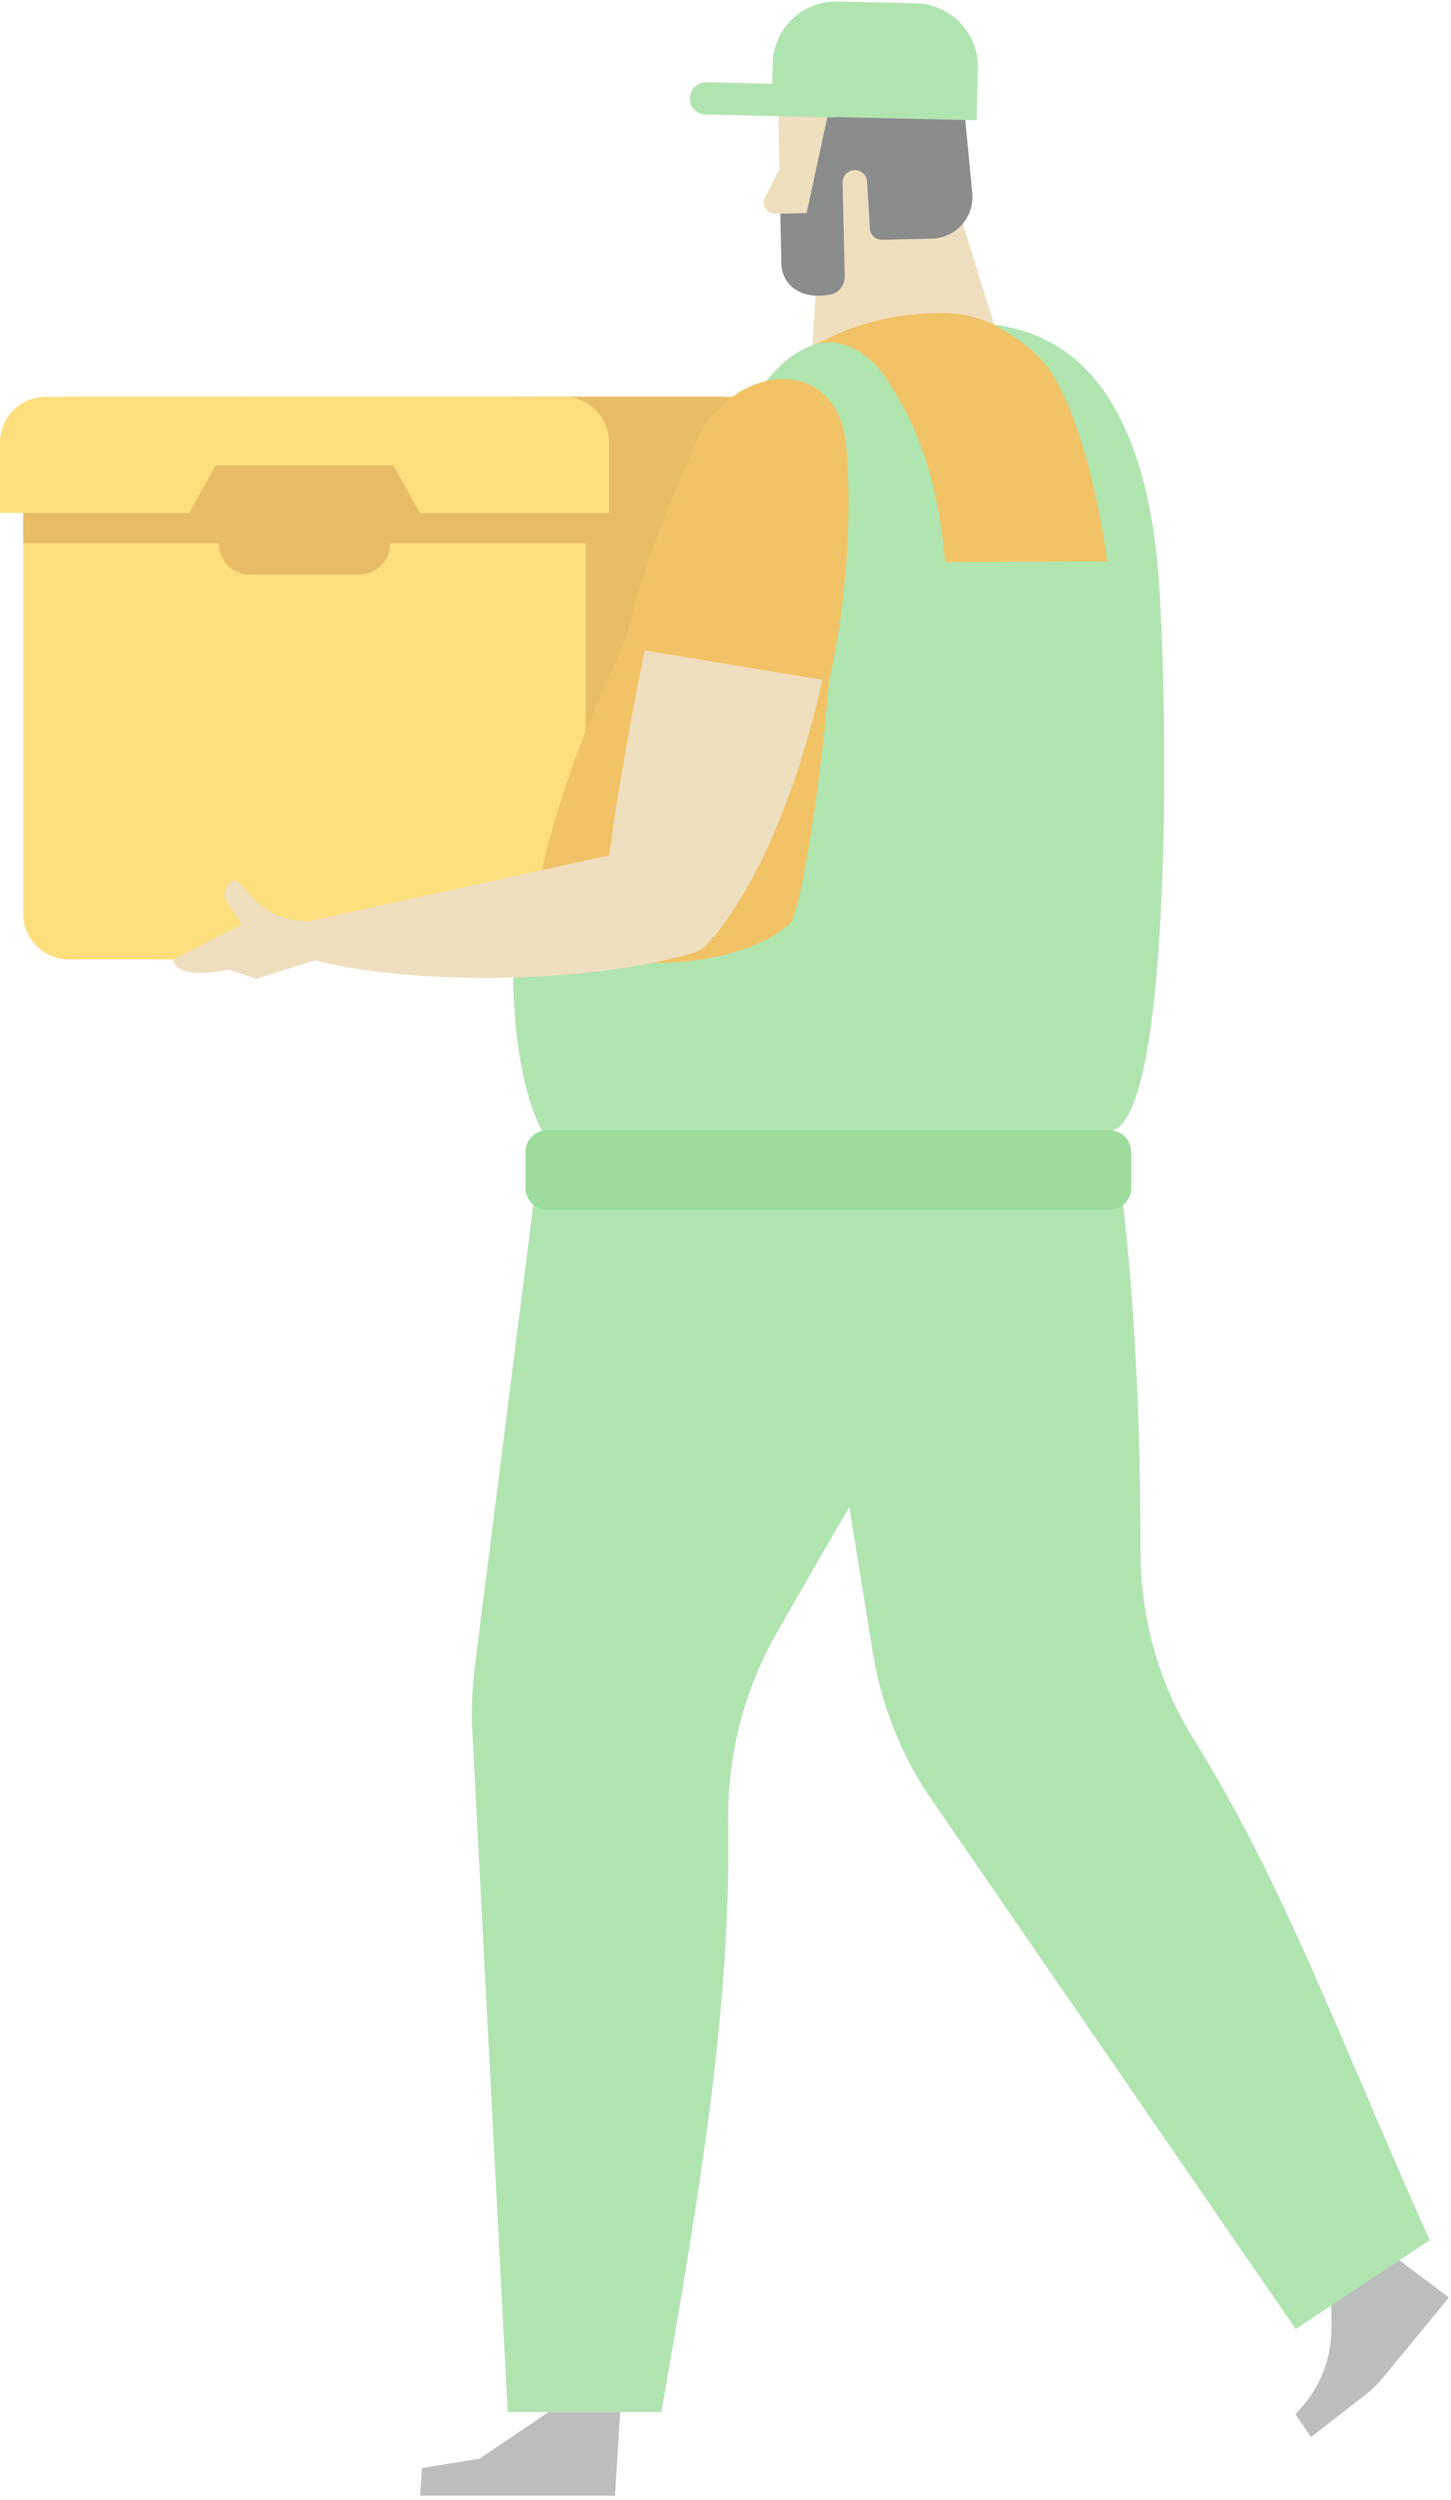
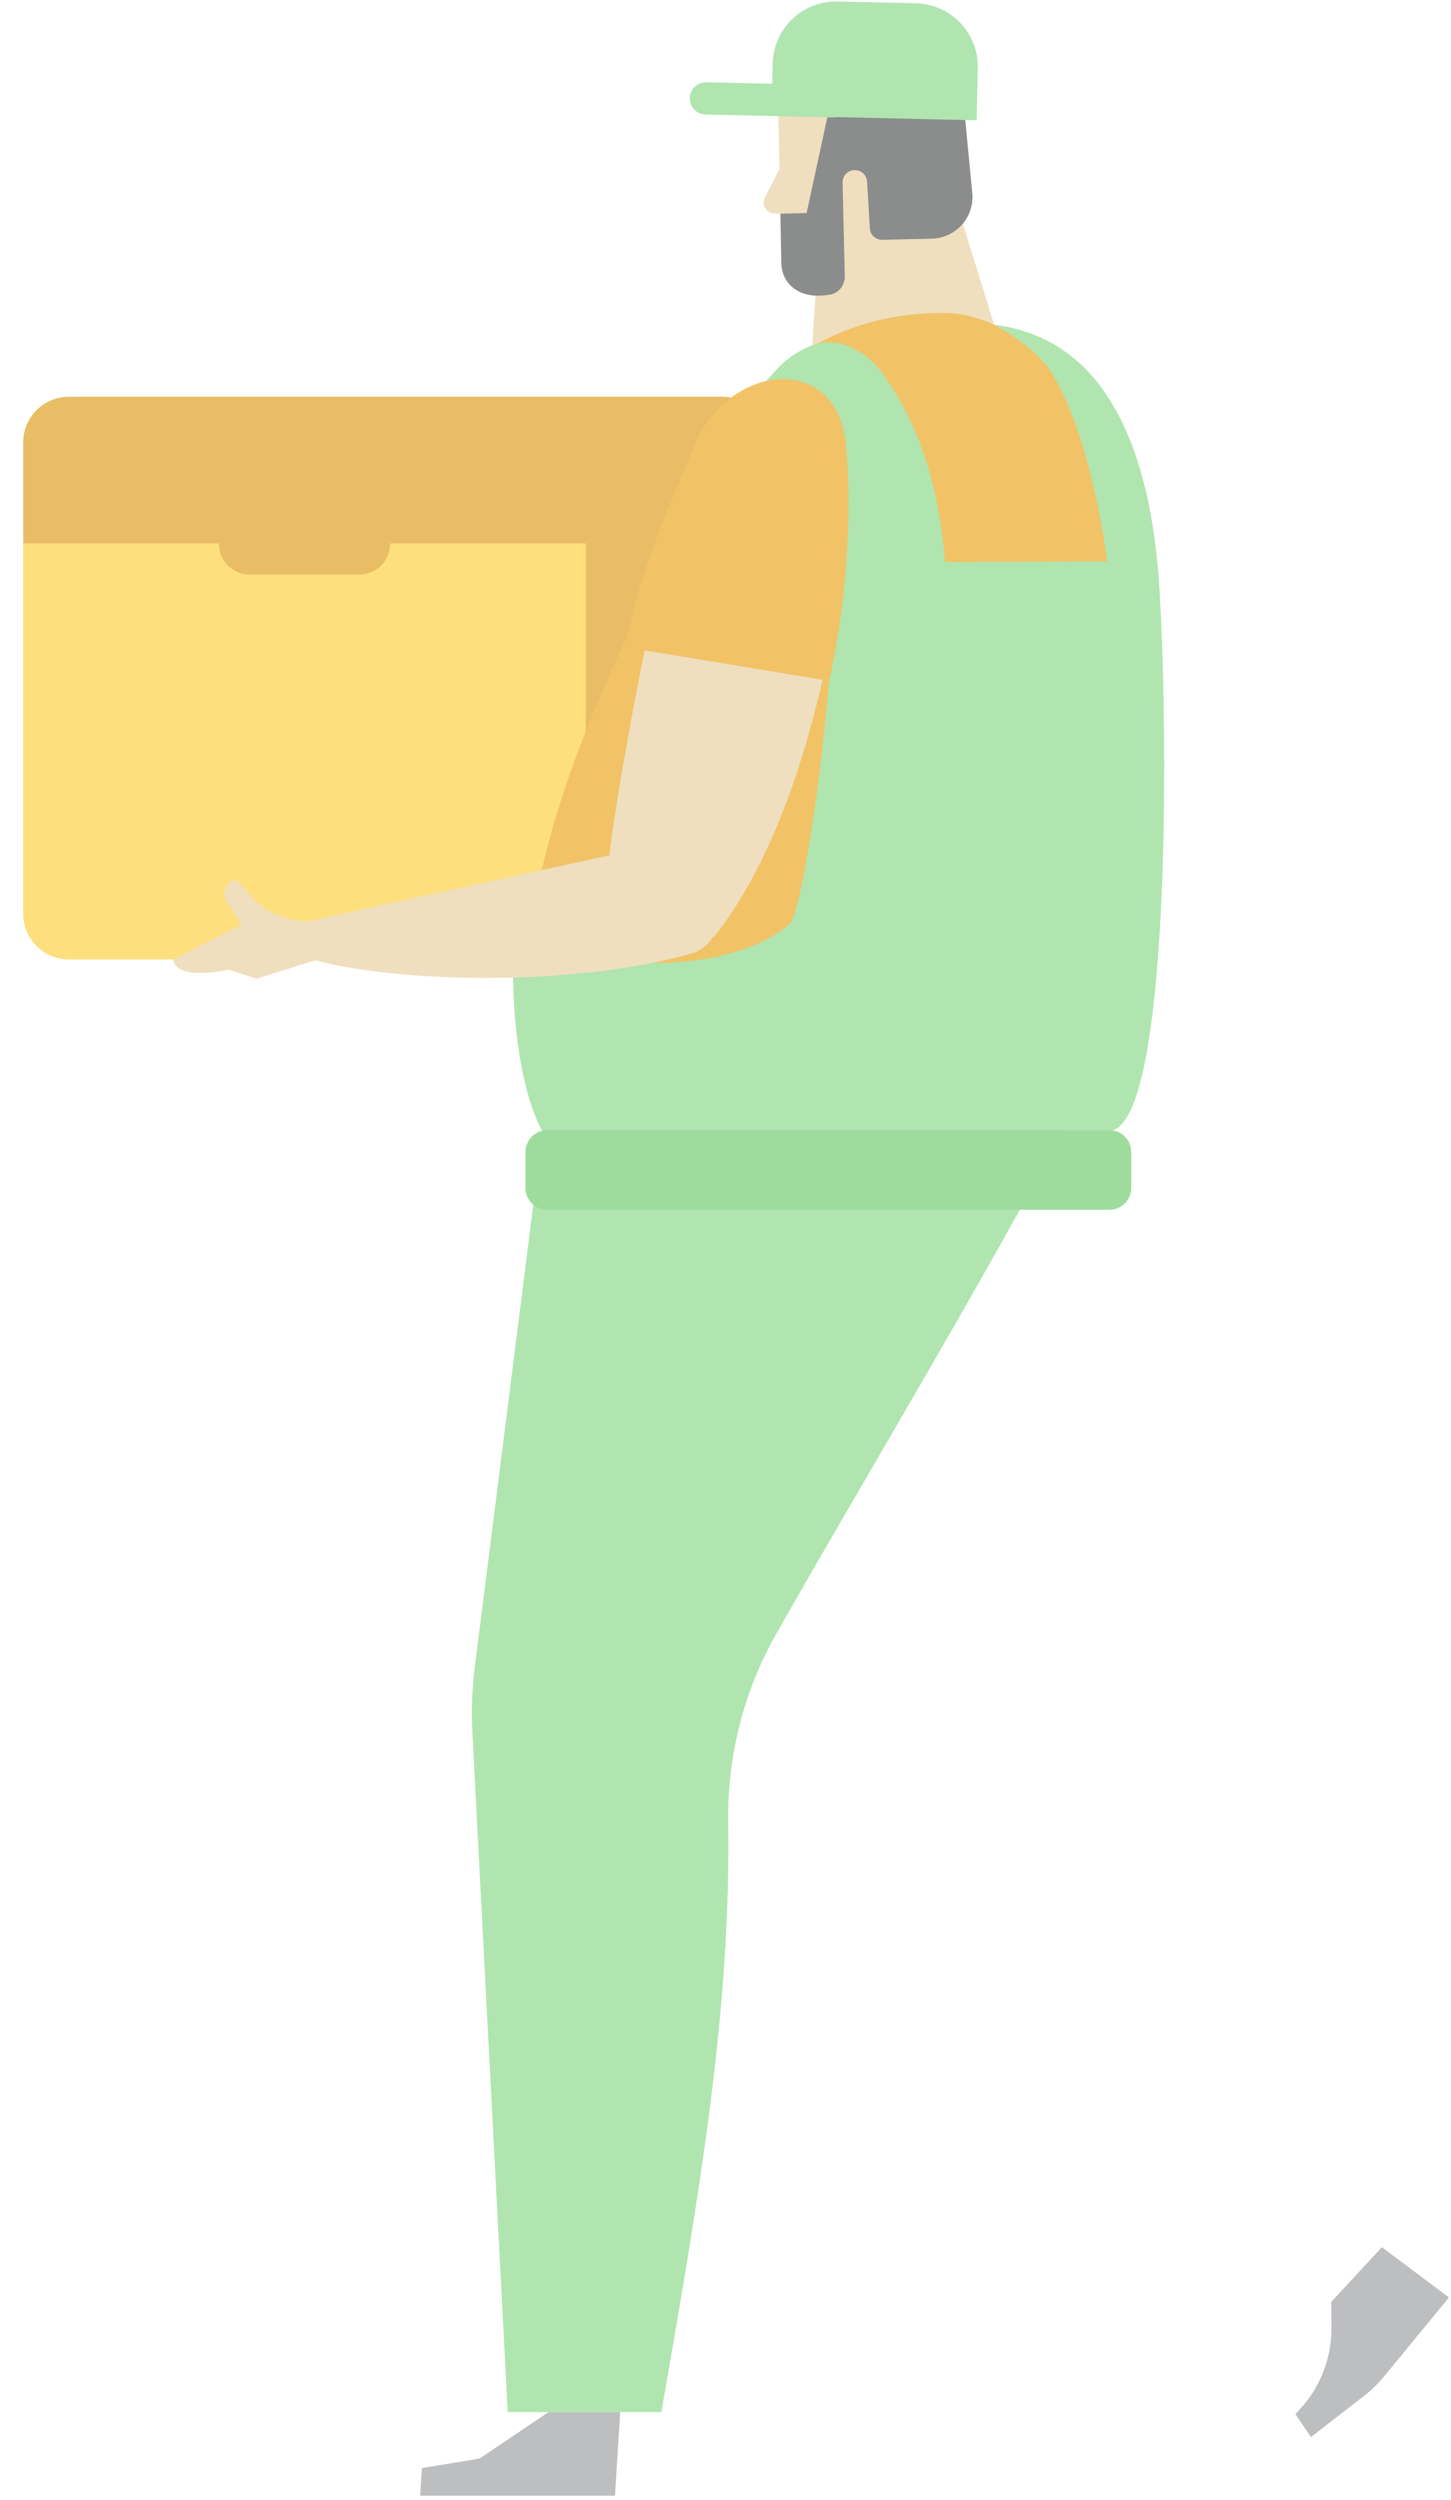
<svg xmlns="http://www.w3.org/2000/svg" width="231" height="398" viewBox="0 0 231 398" fill="none">
  <g opacity="0.6">
-     <path d="M39.921 152.734H114.94C118.956 152.734 122.211 149.479 122.211 145.464L122.211 70.445C122.211 66.429 118.956 63.174 114.94 63.174L39.921 63.174C35.906 63.174 32.651 66.429 32.651 70.445L32.651 145.464C32.651 149.479 35.906 152.734 39.921 152.734Z" fill="#D99100" />
+     <path d="M39.921 152.734H114.94C118.956 152.734 122.211 149.479 122.211 145.464L122.211 70.445C122.211 66.429 118.956 63.174 114.94 63.174L39.921 63.174C35.906 63.174 32.651 66.429 32.651 70.445L32.651 145.464C32.651 149.479 35.906 152.734 39.921 152.734" fill="#D99100" />
    <path d="M10.968 152.734H85.987C90.003 152.734 93.258 149.479 93.258 145.464L93.258 70.445C93.258 66.429 90.003 63.174 85.987 63.174L10.968 63.174C6.953 63.174 3.697 66.429 3.697 70.445L3.697 145.464C3.697 149.479 6.953 152.734 10.968 152.734Z" fill="#FBC926" />
    <path d="M3.695 86.509H93.262L122.212 97.795V70.435C122.212 66.419 118.957 63.164 114.941 63.164H10.972C6.957 63.164 3.702 66.419 3.702 70.435V86.503L3.695 86.509Z" fill="#D99100" />
-     <path d="M82.129 63.172H118.634C122.65 63.172 125.905 66.427 125.905 70.443V81.653H74.852V70.443C74.852 66.427 78.107 63.172 82.122 63.172H82.129Z" fill="#D99100" />
-     <path d="M96.958 70.443V81.653H66.855L62.605 74.053H34.352L30.103 81.653H0V70.443C0 66.427 3.255 63.172 7.271 63.172H89.693C93.709 63.172 96.964 66.427 96.964 70.443H96.958Z" fill="#FBC926" />
    <path d="M57.189 91.465H39.76C37.049 91.465 34.852 89.267 34.852 86.557C34.852 83.846 37.049 81.648 39.76 81.648H57.189C59.9 81.648 62.098 83.846 62.098 86.557C62.098 89.267 59.9 91.465 57.189 91.465Z" fill="#D99100" />
    <path d="M211.977 370.438L211.927 366.435L220.002 357.727L230.673 365.726L220.287 378.367C219.394 379.456 218.38 380.438 217.266 381.306L208.709 387.95L206.227 384.301L206.904 383.567C210.217 380.001 212.028 375.295 211.971 370.431L211.977 370.438Z" fill="#8F9294" />
-     <path d="M175.382 168.852C180.037 193.336 181.601 220.64 181.557 246.663C181.538 257.304 184.369 267.785 190.005 276.81C204.515 300.054 213.509 325.204 227.6 356.611L206.276 370.754L147.698 285.589C143.24 278.818 140.269 271.174 138.971 263.168L124.562 174.07L175.375 168.864L175.382 168.852Z" fill="#7BD37C" />
    <path d="M87.796 168.852L174.297 168.991C168.046 184.793 139.046 232.774 123.542 260.147C118.374 269.274 115.77 279.61 115.929 290.098C116.366 319.789 111.534 348.086 105.295 383.971H80.829L75.205 275.81C75.022 272.314 75.154 268.805 75.591 265.334L87.802 168.852H87.796Z" fill="#7BD37C" />
    <path d="M131.2 26.398L128.945 60.358L161.081 60.757L150.523 26.703L131.2 26.398Z" fill="#E4CA95" />
    <path d="M123.411 34.021L126.482 33.951L126.223 22.703L121.783 31.424C121.169 32.627 122.068 34.053 123.417 34.021H123.411Z" fill="#E4CA95" />
    <path d="M152.718 18.596L153.016 28.463C153.193 34.404 149.703 39.844 144.231 42.156L135.156 45.994C128.189 48.856 124.402 45.595 124.395 41.826C124.395 41.826 124.161 30.243 123.933 19.324C123.768 11.388 130.057 4.82 137.993 4.637C145.903 4.453 152.484 10.685 152.718 18.596Z" fill="#E4CA95" />
    <path d="M108.348 82.475C112.471 71.208 123.364 49.82 150.148 49.82C163.873 49.82 175.412 66.084 178.066 76.097C185.691 104.857 177.147 145.841 177.147 179.914L86.263 179.775C75.553 139.875 101.812 100.342 108.348 82.469V82.475Z" fill="#E89B00" />
    <path d="M82.141 147.683C95.39 155.796 117.228 154.7 125.797 146.986C128.786 143.604 138.014 76.616 129.47 63.341C127.874 60.858 125.961 59.712 121.623 61.048C124.302 58.046 125.258 56.824 128.704 55.215C133.878 52.91 138.558 56.71 140.598 59.592C145.74 66.869 149.293 75.811 150.465 89.485L176.261 89.359C174.887 78.82 171.714 66.311 167.527 59.535C165.608 56.425 162.245 53.923 158.262 51.688C165.697 52.631 171.194 56.21 175.108 61.378C180.922 69.06 183.817 80.498 184.615 94.216C186.109 120.075 186.027 177.317 177.141 179.926H86.257C81.919 171.819 81.013 155.637 82.134 147.689L82.141 147.683Z" fill="#7BD37C" />
    <path d="M98.735 383.969H87.335L76.346 391.379L67.169 392.88L66.891 397.282H97.905L98.735 383.969Z" fill="#8F9294" />
    <path d="M124.241 34.008L128.414 33.913L132.214 16.338L153.355 15.844L154.787 30.733C155.154 34.565 152.19 37.903 148.346 37.992L140.473 38.175C139.422 38.201 138.541 37.39 138.478 36.339L138.041 28.916C137.978 27.864 137.097 27.054 136.046 27.079C134.969 27.105 134.114 27.997 134.14 29.074L134.488 43.945C134.52 45.338 133.589 46.618 132.221 46.877C127.135 47.846 124.399 45.028 124.393 41.83L124.234 34.008H124.241Z" fill="#3E3F40" />
-     <path d="M132.207 16.326L130.041 15.42C125.367 13.457 124.905 6.99 129.269 4.413C136.767 -0.014 143.753 0.017 150.314 3.741C156.47 7.231 155.153 11.994 153.342 15.832L132.201 16.326H132.207Z" fill="#3E3F40" />
    <path d="M106.153 134.148L49.305 146.613L50.008 152.813C62.605 156.328 90.738 157.272 110.112 151.781C114.469 150.546 115.571 144.89 111.98 142.129L106.153 134.148Z" fill="#E4CA95" />
    <path d="M130.97 108.102C127.581 123.163 121.926 138.863 113.591 149.225L96.484 141.32C96.953 133.936 99.759 117.703 102.811 102.617L130.97 108.108V108.102Z" fill="#E4CA95" />
    <path d="M110.159 71.815C115.39 57.774 133.155 55.748 134.675 70.688C135.467 78.459 135.397 93.26 131.996 108.403L99.398 102.995C102.172 89.264 108.557 76.109 110.159 71.815Z" fill="#E89B00" />
    <path d="M36.454 154.352C34.13 154.865 27.872 155.739 27.594 152.731L38.525 147.138L36.138 143.617C35.2 142.236 36.005 140.349 37.651 140.07L40.014 142.705C42.37 145.333 45.777 146.771 49.305 146.619L50.742 152.693L40.837 155.809L36.454 154.365V154.352Z" fill="#E4CA95" />
    <path d="M87.113 192.578H176.636C178.546 192.578 180.094 191.03 180.094 189.12V183.376C180.094 181.466 178.546 179.918 176.636 179.918H87.113C85.204 179.918 83.655 181.466 83.655 183.376V189.12C83.655 191.03 85.204 192.578 87.113 192.578Z" fill="#5DC55E" />
    <path d="M112.321 18.231L132.518 18.693C133.937 18.725 135.115 17.604 135.147 16.185C135.178 14.766 134.057 13.588 132.639 13.557L112.442 13.094C111.023 13.063 109.845 14.184 109.813 15.602C109.781 17.021 110.902 18.199 112.321 18.231Z" fill="#7BD37C" />
    <path d="M155.484 19.156L122.825 18.404L123.017 10.09C123.145 4.525 127.77 0.108 133.336 0.236L145.816 0.524C151.381 0.652 155.798 5.277 155.67 10.843L155.478 19.156L155.484 19.156Z" fill="#7BD37C" />
  </g>
</svg>